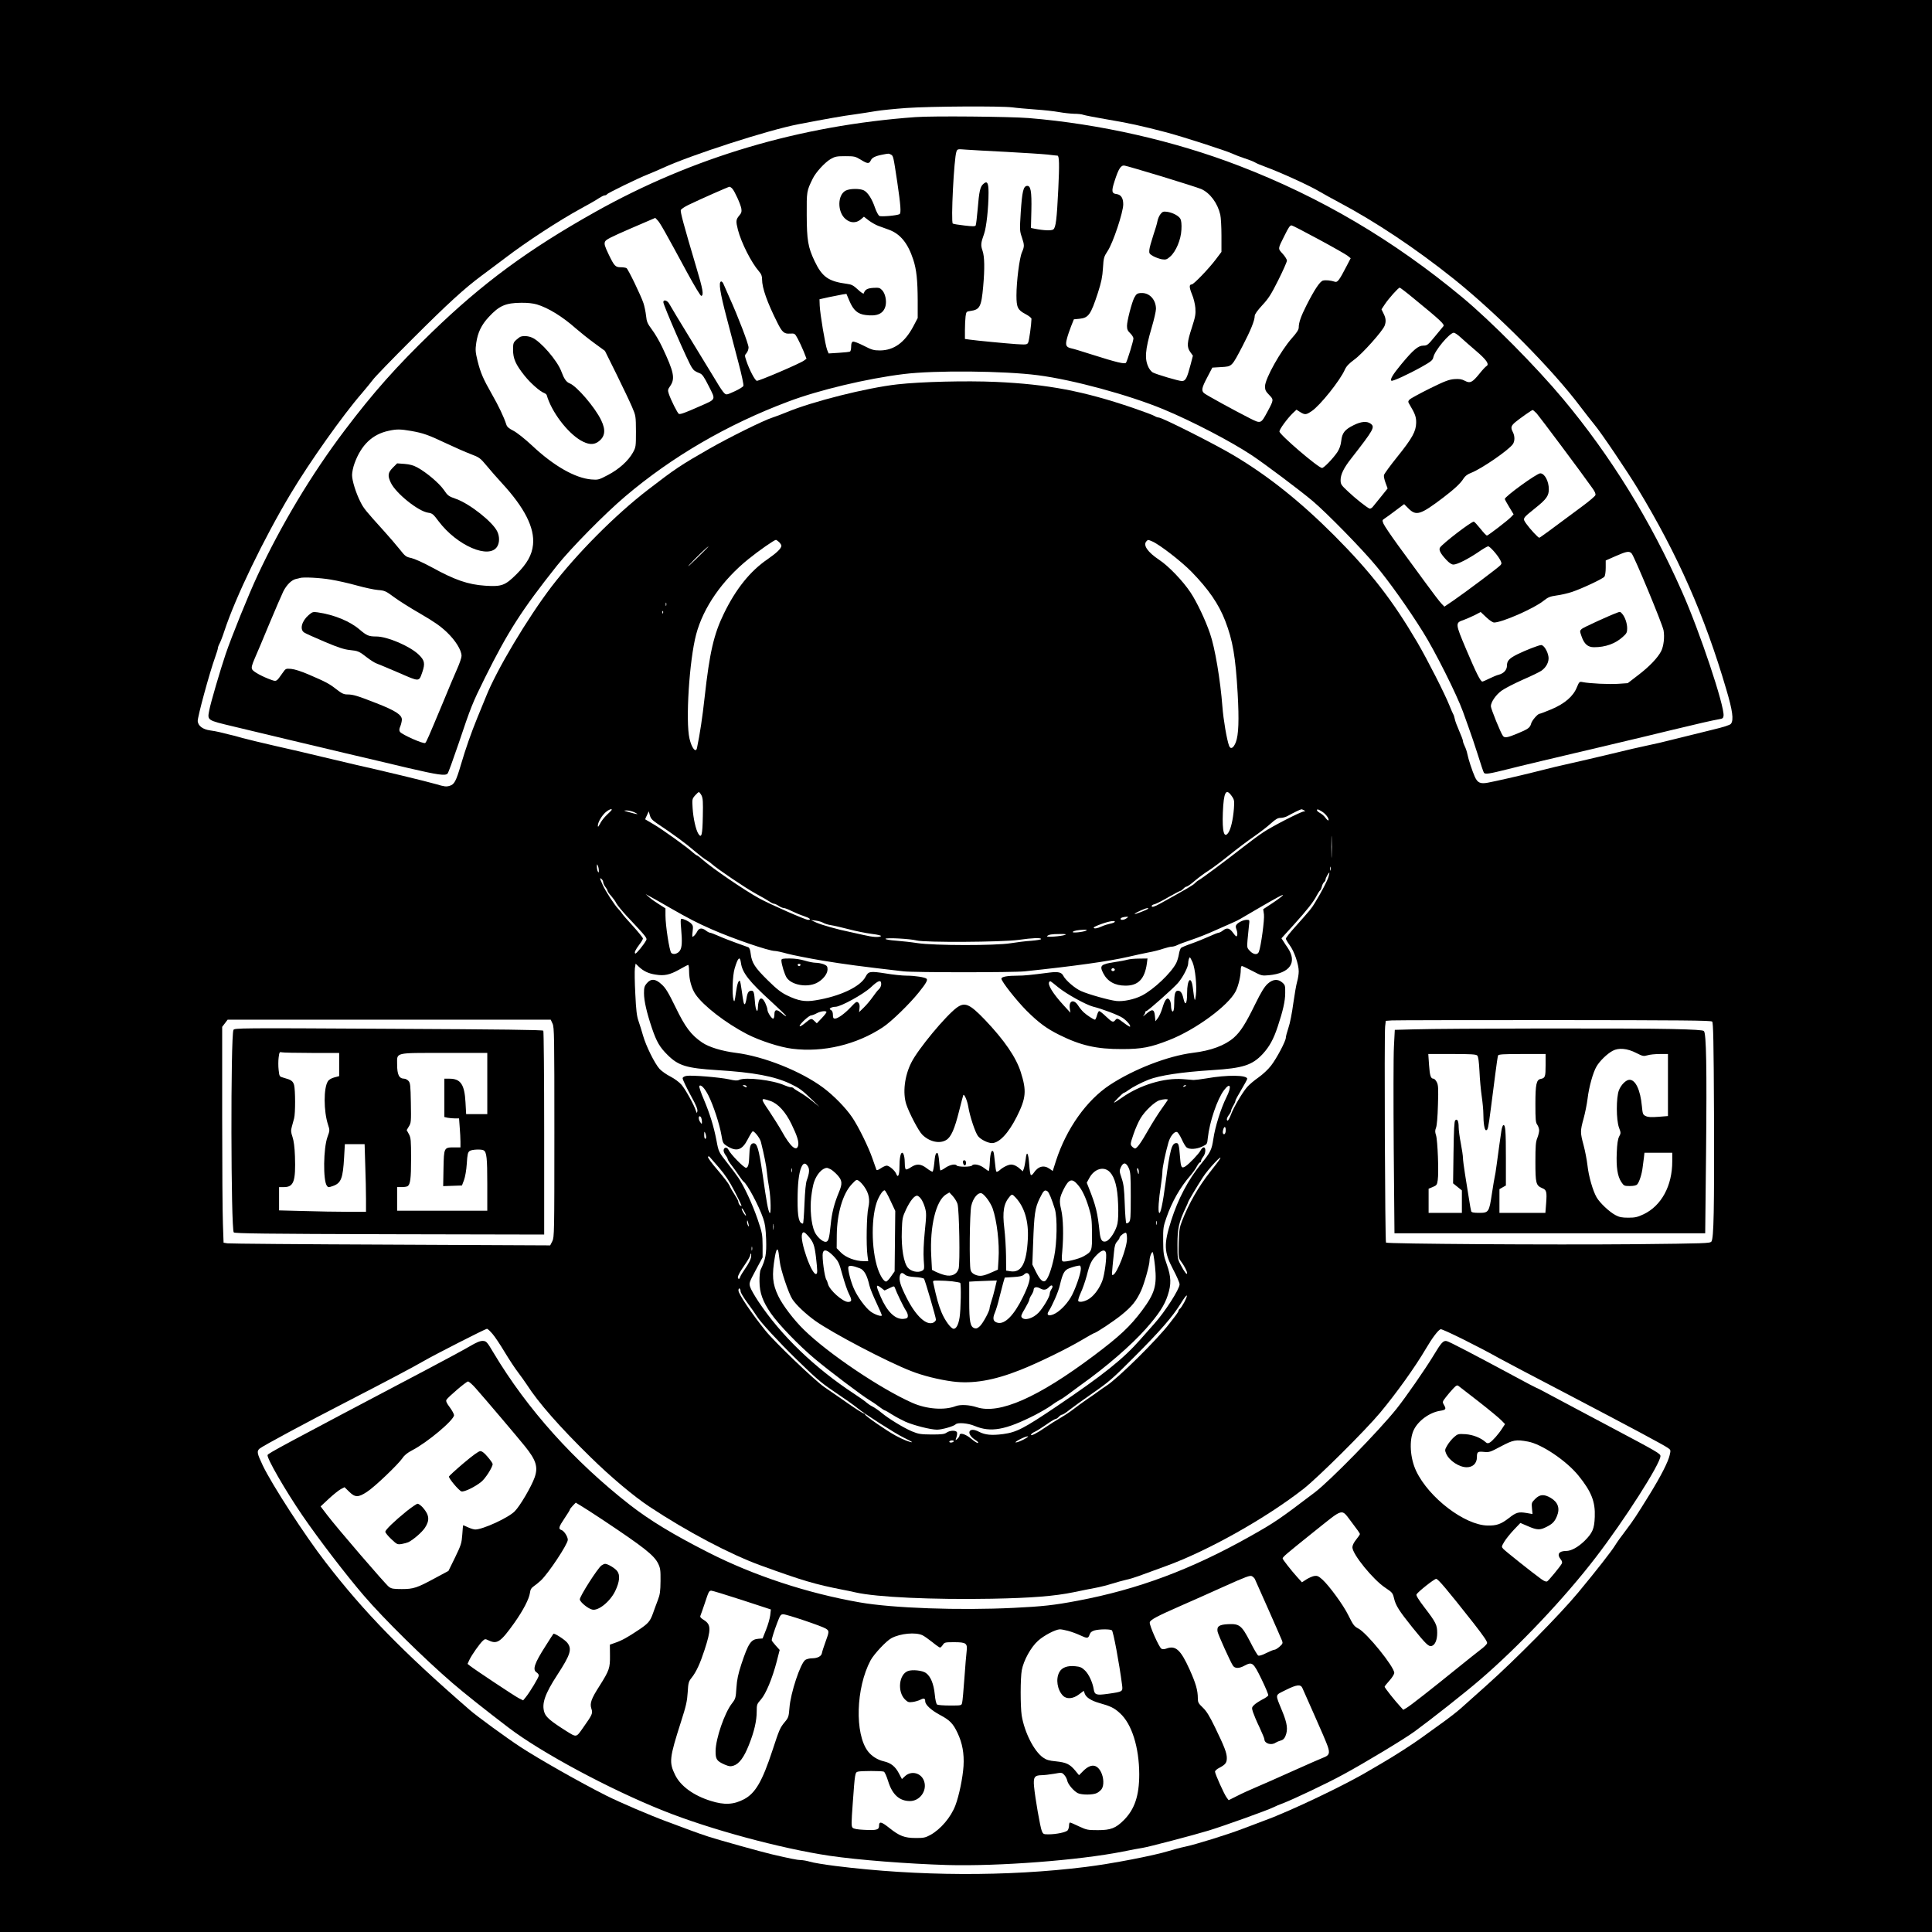
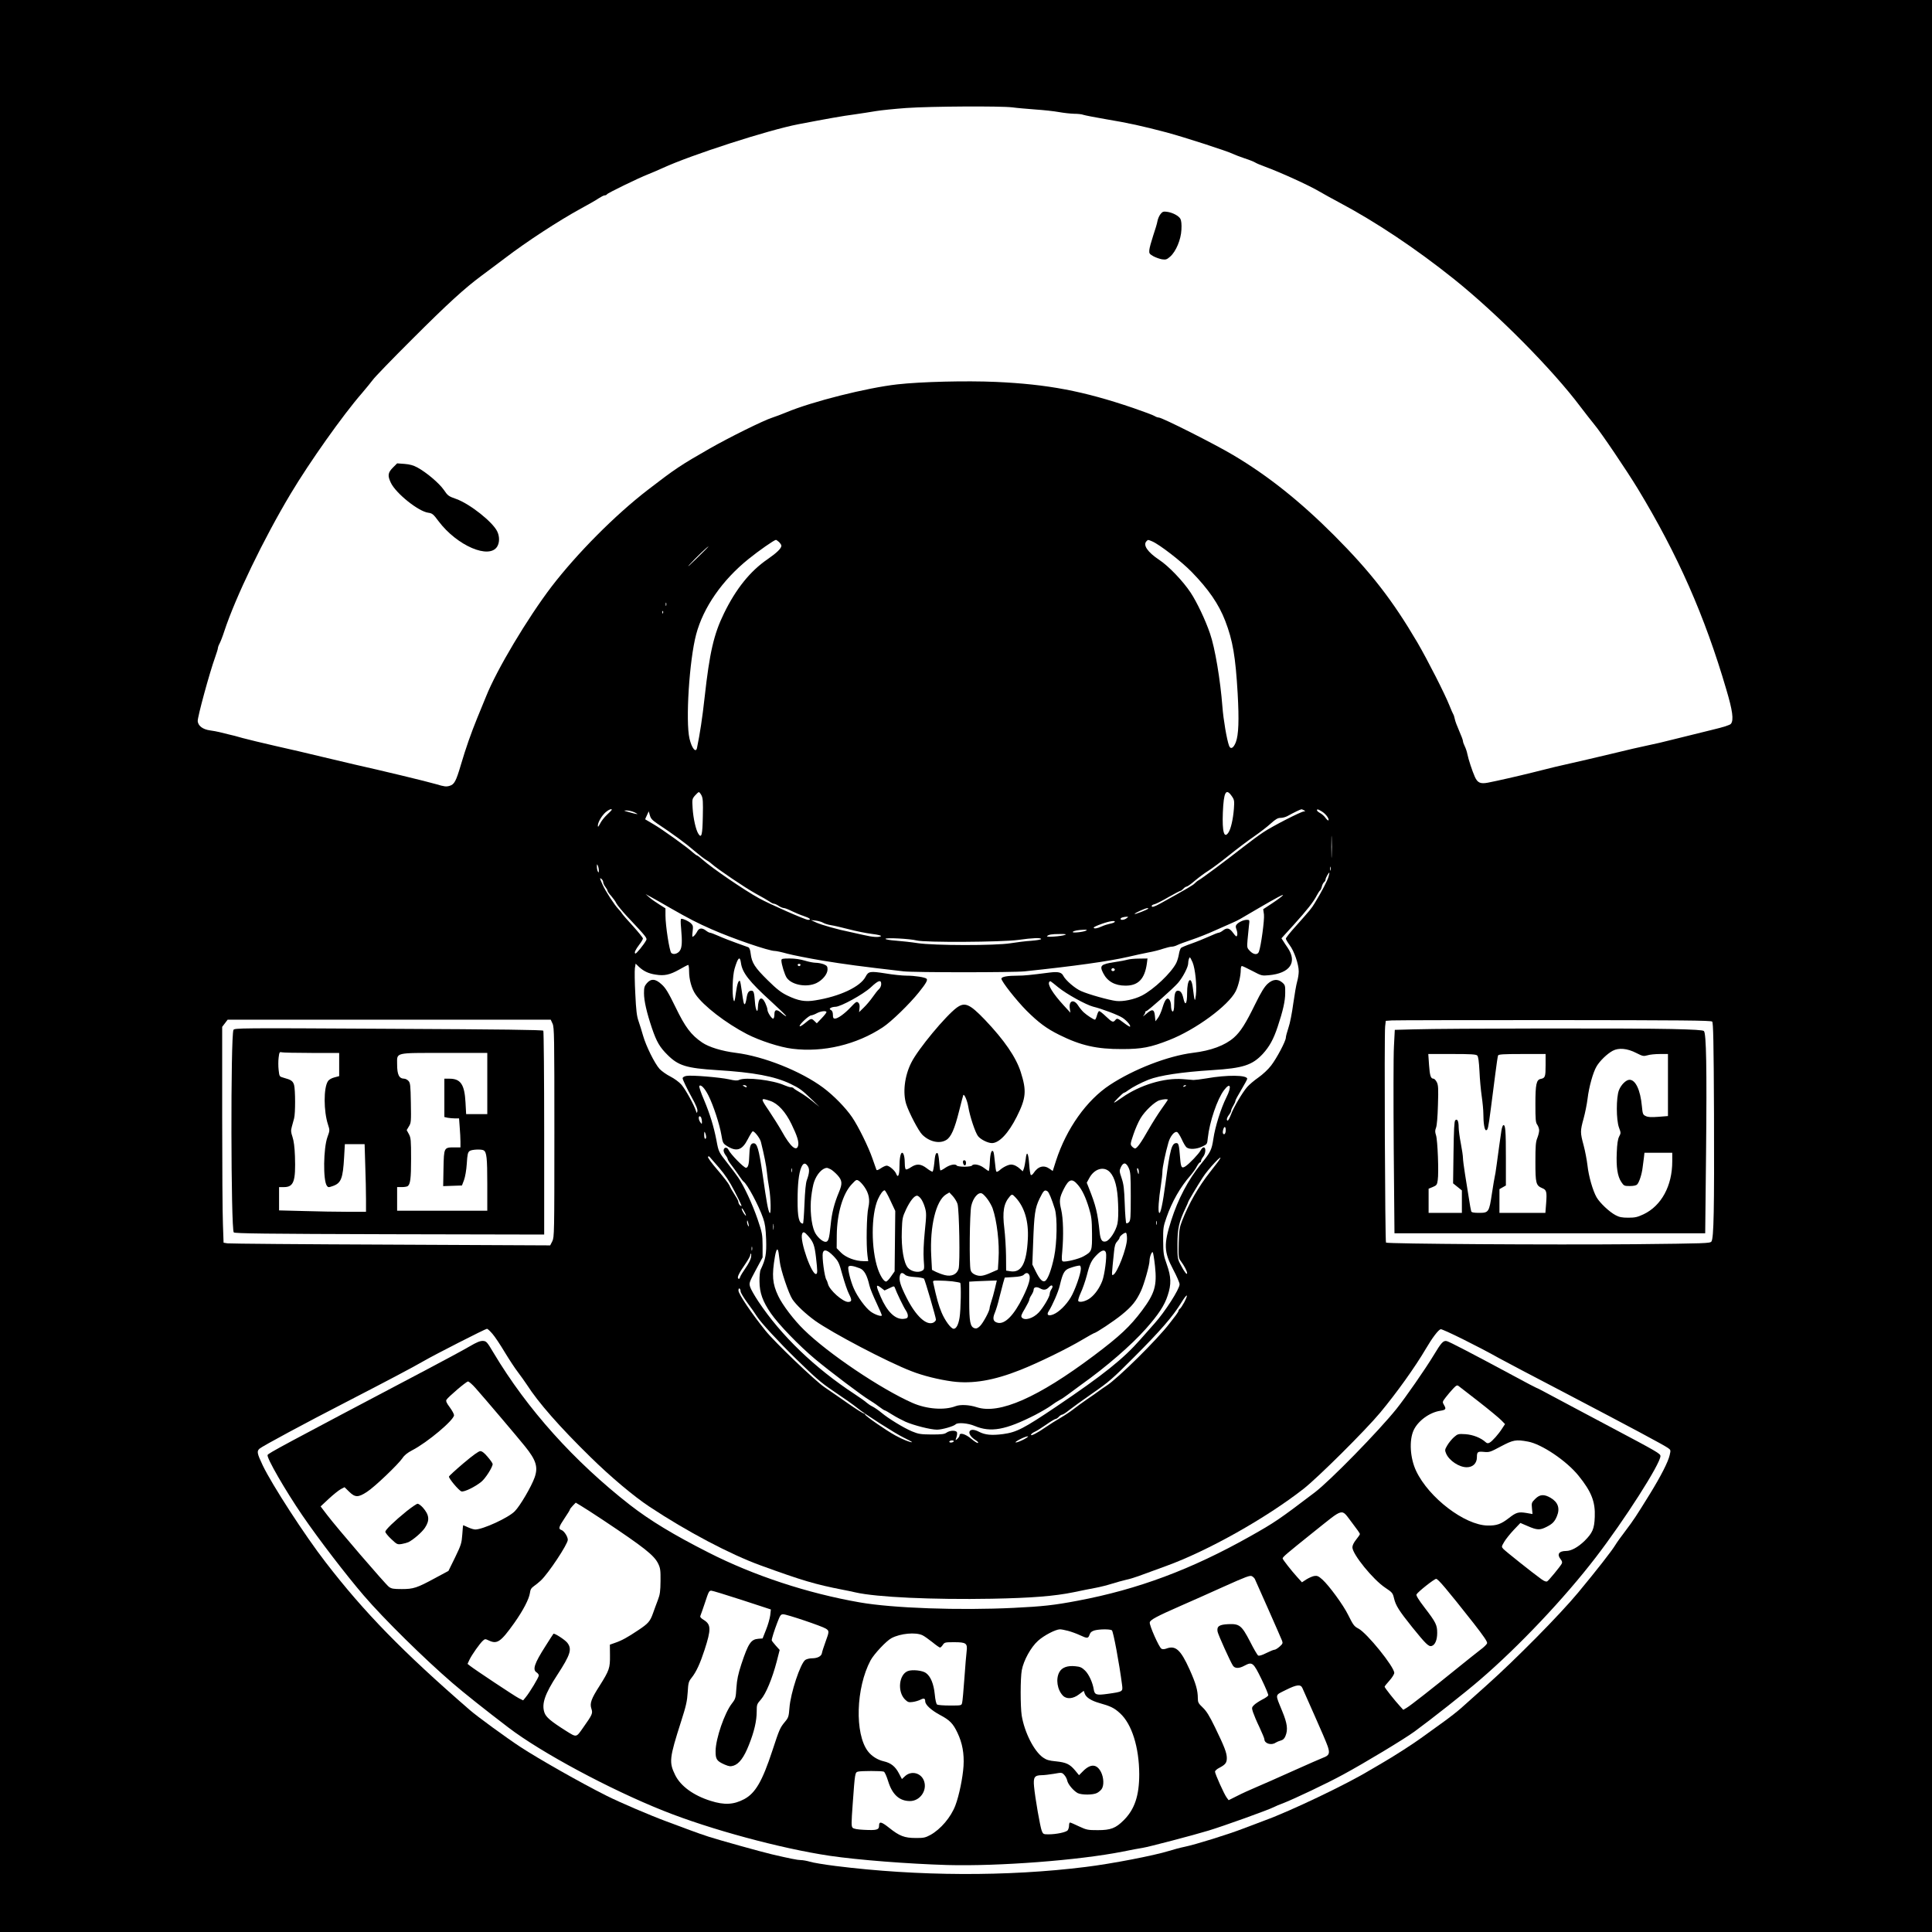
<svg xmlns="http://www.w3.org/2000/svg" version="1.0" width="1350pt" height="1350pt" viewBox="0 0 1800 1800" preserveAspectRatio="xMidYMid meet">
  <g transform="translate(0,1800) scale(0.1,-0.1)" fill="#000000" stroke="none">
    <path d="M0 9000 l0 -9000 9000 0 9000 0 0 9000 0 9000 -9000 0 -9000 0 0 -9000z m9430 8000 c41 -6 138 -14 215 -20 77 -5 176 -16 220 -24 44 -8 108 -15 142 -16 34 0 73 -4 87 -10 15 -5 107 -23 206 -40 215 -36 338 -63 570 -124 170 -46 569 -175 620 -201 14 -7 61 -25 105 -40 44 -14 89 -32 101 -40 11 -7 51 -24 90 -38 137 -50 411 -174 508 -232 39 -23 121 -68 181 -100 343 -182 716 -431 1070 -714 407 -326 919 -843 1180 -1191 44 -58 102 -132 129 -165 61 -72 304 -432 406 -600 371 -613 623 -1183 824 -1870 58 -195 70 -283 43 -318 -8 -12 -68 -31 -177 -57 -91 -22 -244 -60 -340 -84 -96 -25 -213 -52 -260 -61 -47 -9 -202 -45 -345 -80 -143 -34 -305 -72 -360 -84 -107 -23 -179 -41 -370 -89 -132 -33 -330 -78 -413 -94 -70 -13 -96 -1 -121 54 -25 56 -60 163 -70 213 -4 22 -15 54 -24 72 -9 18 -17 40 -17 49 0 9 -16 51 -35 94 -19 43 -38 93 -41 111 -4 19 -10 39 -14 44 -4 6 -20 42 -35 80 -43 109 -204 425 -300 590 -231 393 -434 655 -774 996 -320 320 -619 558 -943 750 -173 103 -661 349 -692 349 -9 0 -27 6 -39 14 -12 8 -103 42 -202 76 -462 157 -792 220 -1278 242 -276 12 -695 2 -917 -23 -285 -32 -794 -160 -1035 -261 -38 -16 -97 -38 -130 -49 -80 -25 -405 -186 -585 -289 -266 -152 -322 -189 -572 -382 -307 -236 -661 -593 -900 -904 -223 -293 -511 -774 -610 -1024 -15 -36 -51 -126 -82 -200 -57 -140 -106 -279 -152 -435 -45 -153 -61 -183 -104 -196 -32 -10 -50 -8 -126 15 -85 25 -525 131 -759 183 -60 14 -201 47 -313 74 -111 27 -302 72 -425 99 -122 28 -260 61 -307 74 -47 14 -105 29 -130 34 -25 6 -63 15 -85 21 -22 5 -61 13 -87 16 -68 9 -112 42 -116 86 -3 36 110 451 162 595 14 39 26 78 26 85 0 8 7 28 16 44 9 17 29 68 44 115 104 316 367 861 618 1280 175 293 487 734 665 938 39 46 85 102 102 125 16 23 182 195 370 382 325 325 484 470 642 587 40 29 136 102 215 161 207 158 502 350 708 463 69 37 144 80 167 96 23 15 48 28 57 28 8 0 18 4 21 10 7 12 297 153 380 185 33 13 96 40 140 60 265 122 983 354 1265 408 261 50 417 78 520 91 63 9 153 23 200 31 47 8 175 21 285 29 235 16 877 19 985 6z m-2172 -4050 c12 -12 22 -27 22 -34 0 -25 -42 -66 -130 -127 -161 -110 -294 -276 -405 -504 -95 -194 -134 -366 -180 -780 -21 -192 -44 -342 -71 -472 -10 -52 -49 -5 -70 85 -38 161 -2 731 62 972 67 251 243 505 488 702 95 77 240 178 255 178 4 0 17 -9 29 -20z m3477 6 c68 -29 271 -186 366 -283 158 -162 254 -301 314 -457 71 -184 96 -334 116 -676 14 -249 9 -386 -17 -455 -22 -56 -49 -70 -63 -33 -21 56 -53 243 -62 363 -19 248 -69 550 -116 684 -43 126 -122 292 -181 381 -71 107 -205 247 -292 304 -108 72 -154 138 -118 174 15 15 12 15 53 -2z m-4135 -49 c0 -1 -50 -52 -112 -112 -62 -61 -92 -88 -68 -60 60 67 180 182 180 172z m-393 -549 c-3 -7 -5 -2 -5 12 0 14 2 19 5 13 2 -7 2 -19 0 -25z m-30 -70 c-3 -8 -6 -5 -6 6 -1 11 2 17 5 13 3 -3 4 -12 1 -19z m359 -1699 c13 -27 15 -59 12 -195 -3 -173 -12 -208 -41 -163 -24 37 -48 144 -54 239 -5 82 -5 87 22 118 15 17 31 32 36 32 5 0 16 -14 25 -31z m4942 -9 c22 -32 23 -42 18 -115 -8 -99 -28 -186 -50 -220 -41 -63 -60 3 -53 185 8 193 29 232 85 150z m-5778 -125 c0 -2 -20 -23 -44 -45 -25 -23 -54 -60 -65 -83 -16 -31 -21 -36 -21 -20 0 32 36 93 73 126 28 24 57 36 57 22z m6450 -5 c13 -8 13 -10 -2 -10 -25 0 -293 -137 -378 -194 -41 -27 -124 -88 -185 -136 -161 -126 -389 -296 -416 -310 -13 -7 -30 -21 -39 -31 -13 -15 -85 -57 -318 -186 -60 -33 -82 -39 -82 -23 0 5 12 13 28 16 15 4 73 33 129 66 56 32 106 58 111 58 5 0 17 9 27 20 10 11 24 20 31 20 7 0 42 25 78 56 36 30 92 72 125 92 32 20 118 84 190 142 72 58 176 137 232 175 56 39 128 94 159 123 46 41 65 52 91 52 19 0 48 8 64 17 63 35 120 62 130 63 6 0 17 -5 25 -10z m165 -10 c36 -22 68 -65 63 -82 -2 -6 -14 3 -27 20 -12 18 -36 39 -52 47 -16 9 -29 20 -29 25 0 14 9 12 45 -10z m-6400 -10 c43 -21 28 -20 -60 5 -48 13 -48 14 -15 14 19 0 53 -8 75 -19z m210 -104 c145 -96 266 -185 343 -252 46 -39 95 -77 110 -85 15 -8 38 -24 52 -37 56 -50 312 -223 410 -277 58 -31 117 -66 132 -76 14 -11 32 -19 40 -19 7 0 27 -9 43 -20 17 -11 38 -20 48 -20 10 0 43 -13 75 -29 31 -15 81 -36 109 -45 58 -19 77 -36 41 -36 -25 0 -363 149 -456 201 -137 75 -441 283 -523 357 -26 23 -51 42 -55 42 -4 0 -22 13 -39 28 -53 49 -287 217 -365 262 -41 24 -76 45 -78 46 -2 1 5 18 15 38 l17 37 11 -38 c8 -30 23 -45 70 -77z m6282 -298 c-1 -46 -3 -9 -3 82 0 91 2 128 3 83 2 -46 2 -120 0 -165z m-6828 -138 c1 -20 -1 -22 -9 -10 -5 8 -9 29 -9 45 0 26 2 27 9 10 5 -11 9 -31 9 -45z m6818 3 c-3 -10 -5 -4 -5 12 0 17 2 24 5 18 2 -7 2 -21 0 -30z m-19 -60 c-10 -36 -65 -143 -129 -247 -32 -53 -44 -66 -181 -220 -49 -54 -88 -104 -88 -111 0 -7 16 -34 35 -60 42 -54 85 -179 85 -245 0 -26 -7 -69 -15 -96 -8 -27 -24 -119 -36 -204 -11 -85 -31 -187 -45 -226 -13 -39 -24 -80 -24 -91 0 -32 -84 -191 -137 -260 -28 -37 -78 -83 -119 -112 -39 -27 -86 -67 -105 -89 -46 -54 -124 -186 -150 -255 -12 -32 -26 -57 -30 -57 -15 0 -10 26 11 53 11 14 20 31 20 39 0 7 9 28 20 46 11 18 20 38 20 46 0 7 25 53 55 103 30 50 55 96 55 102 0 36 -187 38 -380 4 -52 -9 -106 -15 -120 -15 -14 1 -59 5 -100 8 -173 14 -400 -55 -565 -171 -89 -62 -95 -63 -40 -6 27 28 53 51 59 51 5 0 23 11 40 24 37 27 115 68 187 97 104 40 308 71 594 89 286 18 372 46 470 151 62 68 100 136 139 254 49 147 70 239 70 313 1 69 -1 75 -27 98 -42 36 -88 32 -137 -12 -30 -28 -60 -76 -115 -188 -90 -184 -137 -258 -199 -313 -83 -73 -214 -122 -383 -142 -231 -29 -548 -151 -773 -299 -217 -143 -404 -407 -501 -705 l-31 -97 -28 20 c-55 39 -108 25 -151 -40 -9 -14 -21 -21 -25 -17 -5 5 -12 49 -15 98 -8 112 -24 134 -33 49 -4 -34 -12 -73 -17 -87 l-10 -26 -22 20 c-30 28 -61 43 -87 43 -26 0 -77 -25 -107 -53 -13 -11 -26 -17 -30 -13 -4 4 -10 45 -14 91 -4 45 -10 88 -14 95 -16 25 -29 -12 -33 -95 -2 -47 -7 -85 -11 -85 -3 0 -24 14 -45 30 -40 30 -98 41 -111 20 -3 -5 -35 -10 -70 -10 -35 0 -67 5 -70 10 -12 19 -62 10 -106 -19 -24 -17 -46 -28 -48 -25 -3 3 -8 39 -11 81 -3 43 -10 78 -16 80 -16 5 -23 -18 -30 -98 -4 -38 -11 -72 -15 -75 -4 -2 -29 11 -54 31 -56 43 -95 45 -148 10 -20 -14 -42 -23 -47 -20 -6 3 -10 26 -10 49 0 62 -10 106 -25 106 -15 0 -25 -53 -25 -135 0 -72 -14 -103 -29 -64 -11 32 -66 79 -90 79 -10 0 -35 -11 -55 -25 -26 -17 -38 -21 -41 -12 -3 6 -18 53 -36 102 -37 108 -132 301 -190 386 -60 88 -170 201 -269 275 -207 154 -555 293 -815 325 -128 16 -250 53 -313 96 -104 71 -158 143 -248 329 -67 137 -92 179 -129 212 -57 54 -100 57 -139 11 -22 -26 -26 -40 -26 -92 0 -72 25 -180 74 -326 44 -129 73 -178 147 -251 100 -99 175 -122 459 -140 345 -21 537 -58 685 -128 88 -43 107 -57 204 -151 l66 -64 -65 53 c-36 29 -88 66 -117 82 -29 17 -56 34 -59 39 -3 5 -14 9 -24 9 -11 0 -39 9 -62 19 -107 48 -360 78 -421 50 -19 -9 -41 -7 -94 5 -87 19 -351 41 -398 32 -21 -4 -35 -13 -35 -22 0 -13 38 -92 83 -174 42 -75 59 -118 54 -135 -4 -18 -6 -17 -13 5 -17 55 -99 203 -135 244 -22 25 -66 57 -103 76 -36 18 -81 50 -101 71 -46 51 -127 215 -154 311 -12 43 -31 103 -42 135 -16 45 -23 101 -30 253 -6 107 -7 215 -4 239 l7 43 31 -30 c43 -40 88 -62 154 -72 82 -14 134 -2 220 46 42 24 80 44 85 44 4 0 8 -26 8 -58 0 -78 24 -164 60 -216 73 -107 282 -268 480 -371 120 -61 306 -122 422 -136 288 -36 598 38 843 200 78 51 250 218 336 326 66 82 84 114 72 126 -14 14 -110 29 -186 29 -39 0 -128 9 -198 21 -141 22 -158 20 -184 -30 -48 -94 -241 -185 -469 -221 -94 -16 -158 -5 -261 45 -56 27 -96 57 -182 142 -120 118 -149 163 -159 247 -4 37 -12 57 -23 61 -9 4 -59 22 -111 40 -52 19 -126 47 -163 64 -38 17 -75 31 -82 31 -7 0 -24 9 -38 20 -36 28 -64 25 -81 -8 -8 -16 -22 -35 -32 -43 -16 -13 -17 -10 -11 42 6 49 4 58 -16 77 -22 20 -68 42 -89 42 -8 0 -8 -28 -2 -92 11 -123 8 -175 -11 -204 -19 -30 -62 -42 -81 -22 -17 17 -54 254 -54 349 l0 66 -57 36 c-32 20 -74 49 -93 66 l-35 31 60 -33 c33 -18 107 -60 165 -94 184 -105 252 -140 390 -201 200 -88 533 -202 589 -202 14 0 66 -11 115 -25 49 -13 198 -43 330 -65 208 -34 355 -54 756 -100 97 -11 1020 -11 1125 0 467 49 787 94 965 135 58 14 143 32 188 41 46 8 109 24 139 35 31 10 67 19 80 19 13 0 37 7 52 15 16 8 75 30 132 49 57 19 156 58 219 87 63 28 138 61 165 73 54 24 59 27 228 127 176 103 253 144 239 127 -7 -9 -51 -42 -98 -73 l-85 -56 7 -49 c6 -47 -27 -294 -47 -347 -12 -32 -49 -29 -84 7 -27 28 -28 32 -22 103 4 41 10 100 13 131 7 56 7 56 -20 56 -30 0 -76 -21 -95 -44 -10 -12 -10 -22 0 -49 7 -19 9 -43 5 -52 -5 -15 -11 -12 -37 23 -34 47 -58 52 -96 22 -14 -11 -32 -20 -39 -20 -7 0 -48 -16 -91 -36 -43 -19 -116 -49 -162 -65 -47 -16 -91 -35 -97 -40 -7 -6 -16 -32 -20 -57 -4 -26 -15 -64 -25 -84 -47 -93 -211 -248 -321 -304 -71 -36 -173 -57 -238 -50 -68 8 -257 61 -327 92 -57 24 -146 102 -166 142 -16 33 -47 41 -127 31 -187 -24 -240 -29 -296 -29 -97 0 -154 -10 -154 -28 0 -26 139 -202 234 -298 113 -112 185 -166 306 -226 199 -99 348 -133 585 -132 183 0 265 16 438 84 246 96 552 321 620 455 26 52 47 143 47 202 0 18 5 33 10 33 6 0 50 -21 98 -46 85 -45 89 -46 153 -40 198 18 268 120 176 256 -13 19 -32 47 -41 62 l-17 26 112 123 c129 143 187 217 217 276 12 23 26 44 31 47 5 4 12 19 16 35 3 16 13 35 21 42 8 6 14 18 14 26 0 12 28 63 35 63 2 0 -1 -17 -7 -37z m-6758 -53 c0 -9 9 -29 20 -43 11 -14 20 -30 20 -36 0 -6 15 -28 34 -48 18 -21 41 -52 49 -70 9 -17 52 -69 94 -115 188 -200 194 -208 183 -229 -23 -42 -93 -128 -101 -123 -12 7 0 34 37 83 19 24 34 50 34 57 0 8 -42 59 -92 115 -51 55 -97 108 -102 117 -5 9 -20 28 -34 42 -36 37 -121 167 -148 228 -28 62 -29 69 -9 52 8 -7 15 -20 15 -30z m5077 -246 c-11 -11 -121 -54 -126 -49 -5 6 99 54 118 54 8 1 11 -2 8 -5z m-201 -89 c-22 -17 -56 -20 -56 -6 0 10 23 18 55 20 20 0 20 0 1 -14z m-2827 -42 c13 -8 47 -19 75 -23 28 -4 103 -22 166 -38 63 -17 159 -36 213 -43 58 -7 92 -16 85 -21 -21 -13 -77 -9 -163 11 -44 10 -102 23 -130 29 -103 20 -258 64 -308 86 l-52 24 45 -5 c25 -3 56 -12 69 -20z m2716 7 c-3 -5 -22 -12 -43 -16 -20 -4 -55 -15 -77 -25 -43 -20 -75 -24 -75 -11 0 5 33 20 73 34 74 27 133 35 122 18z m-266 -80 c-24 -14 -136 -25 -124 -12 11 11 48 18 105 20 26 1 31 -1 19 -8z m-196 -40 c-35 -14 -180 -24 -168 -12 15 15 42 20 120 20 50 1 64 -2 48 -8z m-1383 -52 c73 -20 791 -16 947 5 135 19 213 22 213 8 0 -5 -42 -12 -92 -16 -51 -3 -138 -14 -193 -23 -142 -23 -714 -22 -865 1 -58 9 -149 19 -202 23 -55 4 -98 11 -98 17 0 13 229 1 290 -15z m2571 -204 c25 -60 41 -219 31 -304 -9 -72 -12 -66 -29 69 -15 116 -53 79 -53 -52 0 -102 -18 -126 -35 -47 -11 48 -26 70 -51 70 -25 0 -34 -31 -34 -115 0 -64 -9 -93 -21 -73 -5 7 -9 29 -9 49 0 19 -6 44 -14 54 -21 29 -42 5 -66 -75 -11 -37 -30 -80 -43 -96 l-22 -29 -5 50 c-6 64 -25 68 -82 18 -24 -21 -35 -28 -25 -17 9 11 17 26 17 32 0 7 4 12 10 12 13 0 250 210 295 262 45 52 95 148 95 182 0 25 9 56 16 56 3 0 14 -21 25 -46z m-4208 -4 c12 -92 76 -174 284 -363 79 -72 141 -132 138 -135 -2 -2 -21 10 -41 27 -46 41 -69 38 -69 -9 0 -19 -4 -37 -10 -40 -12 -7 -55 57 -55 83 0 12 -10 40 -21 64 -33 69 -65 47 -68 -46 -2 -59 -22 -21 -27 50 -7 94 -12 109 -33 109 -26 0 -38 -18 -46 -73 -4 -26 -11 -49 -15 -52 -10 -6 -15 19 -30 129 -6 44 -13 82 -15 85 -14 13 -27 -24 -39 -110 -11 -81 -14 -90 -22 -64 -15 53 -9 225 10 290 31 105 50 122 59 55z m1307 -198 c0 -17 -9 -37 -21 -48 -12 -10 -38 -44 -59 -74 -21 -30 -58 -74 -82 -97 l-44 -43 4 38 c3 26 -1 42 -13 52 -14 11 -22 6 -68 -43 -58 -62 -121 -107 -148 -107 -15 0 -19 8 -19 35 0 22 -6 38 -17 44 -16 9 -16 12 -3 21 8 5 28 10 44 10 48 0 259 116 329 181 70 66 97 74 97 31z m1650 -31 c77 -63 259 -163 325 -180 80 -19 235 -78 274 -104 39 -26 79 -73 69 -82 -2 -3 -28 13 -57 35 -59 45 -64 46 -81 25 -19 -23 -29 -19 -86 35 -29 28 -57 50 -63 50 -6 0 -15 -18 -21 -40 -6 -22 -14 -40 -18 -40 -13 0 -76 41 -106 69 -15 14 -39 43 -52 64 -40 62 -88 44 -77 -29 l6 -39 -59 64 c-106 115 -159 202 -137 224 9 9 2 14 83 -52z m-2160 -231 c0 -5 -20 -31 -45 -57 l-45 -47 -24 23 c-27 26 -30 25 -93 -27 -24 -19 -43 -29 -43 -21 0 18 87 99 108 99 9 1 33 9 52 20 37 20 90 26 90 10z m-2552 -107 c16 -35 17 -117 17 -1013 0 -945 -1 -976 -19 -1014 l-20 -39 -1485 7 c-817 3 -1502 9 -1522 12 l-36 6 -6 172 c-4 94 -7 546 -7 1005 l0 834 26 34 25 33 1505 0 1505 0 17 -37z m10804 19 c10 -10 14 -182 17 -860 3 -893 -2 -1158 -24 -1189 -13 -17 -55 -18 -712 -25 -787 -7 -2307 3 -2320 15 -9 10 -17 1937 -8 2014 l6 52 57 4 c31 2 713 3 1514 3 1181 -1 1459 -3 1470 -14z m-9352 -688 c46 -91 104 -268 121 -368 12 -73 16 -80 49 -101 91 -59 144 -43 197 61 21 41 42 74 46 74 18 0 67 -64 76 -98 31 -125 51 -225 56 -282 3 -36 13 -103 21 -149 16 -96 19 -255 4 -231 -14 23 -27 92 -64 352 -37 251 -52 301 -89 296 -25 -3 -34 -33 -36 -114 -2 -80 -11 -114 -31 -114 -20 0 -145 128 -162 166 -13 28 -41 28 -46 0 -2 -10 5 -31 17 -47 12 -15 21 -33 21 -39 0 -6 19 -36 43 -66 23 -31 54 -74 69 -97 15 -22 31 -43 36 -46 35 -25 140 -220 182 -341 18 -51 24 -94 28 -198 4 -135 -4 -182 -51 -281 -7 -13 -12 -63 -11 -110 1 -107 30 -186 106 -297 71 -103 264 -303 413 -427 130 -109 443 -345 503 -380 20 -12 60 -38 87 -59 28 -21 53 -38 58 -38 4 0 36 -18 70 -40 35 -22 90 -51 123 -66 78 -34 234 -74 294 -74 46 0 155 31 174 50 19 19 115 11 176 -15 151 -63 287 -39 564 102 59 31 128 71 151 89 24 18 58 40 77 50 18 9 51 31 73 48 22 17 81 60 130 96 231 164 466 368 600 519 119 134 175 220 204 311 35 105 33 173 -8 289 -31 87 -33 105 -34 220 -1 117 1 133 31 218 50 145 128 283 225 393 21 25 48 62 58 83 11 20 24 37 29 37 6 0 10 6 10 14 0 7 9 25 20 39 24 30 27 87 5 87 -8 0 -21 -12 -29 -28 -16 -31 -105 -125 -142 -149 -35 -22 -42 -10 -49 77 -10 125 -14 140 -35 140 -43 0 -59 -57 -100 -365 -27 -203 -49 -303 -61 -284 -11 16 -4 124 17 256 8 51 14 109 14 129 0 36 27 168 56 269 16 58 56 107 80 98 9 -3 28 -33 44 -67 15 -34 35 -68 45 -76 26 -21 92 -18 146 8 46 21 46 22 52 80 16 150 88 362 151 445 60 79 74 36 22 -67 -50 -100 -105 -274 -121 -385 -16 -105 -25 -124 -116 -236 -119 -147 -214 -327 -277 -526 -71 -222 -68 -293 18 -456 33 -62 60 -124 60 -139 0 -44 -136 -256 -234 -365 -22 -25 -81 -92 -131 -148 -161 -183 -345 -330 -782 -625 -307 -207 -372 -240 -497 -257 -107 -14 -168 -8 -224 21 -101 53 -127 -20 -29 -80 16 -10 24 -21 19 -24 -6 -3 -34 14 -63 39 -53 45 -109 61 -109 32 0 -8 -9 -22 -20 -32 -20 -18 -20 -18 -9 14 6 17 8 38 5 46 -8 21 -66 19 -96 -2 -20 -15 -46 -18 -140 -18 -103 1 -122 4 -183 29 -78 33 -218 118 -286 175 -25 21 -62 46 -81 56 -19 9 -44 26 -55 36 -11 11 -63 48 -115 82 -368 241 -683 544 -894 861 -36 54 -71 115 -77 136 -11 36 -9 42 52 156 l64 119 0 110 c-1 104 -3 117 -47 247 -48 139 -124 305 -180 387 -17 25 -61 84 -98 131 -85 108 -85 108 -105 216 -25 129 -60 243 -116 377 -28 64 -47 122 -44 128 13 20 50 -18 85 -87z m355 86 c8 -13 -5 -13 -25 0 -13 8 -13 10 2 10 9 0 20 -4 23 -10z m4095 6 c0 -2 -7 -7 -16 -10 -8 -3 -12 -2 -9 4 6 10 25 14 25 6z m-3874 -143 c72 -24 143 -102 198 -216 54 -111 71 -167 62 -201 -15 -59 -73 -9 -151 132 -27 48 -82 135 -122 195 -80 117 -79 121 13 90z m3704 11 c0 -3 -27 -42 -59 -87 -32 -45 -86 -131 -120 -190 -69 -122 -108 -177 -126 -177 -6 0 -20 9 -29 19 -16 18 -16 24 14 112 17 51 47 119 66 150 41 69 133 155 177 168 38 11 77 13 77 5z m-4346 -170 c3 -9 6 -25 6 -37 -1 -22 -1 -22 -15 -3 -17 22 -20 56 -6 56 5 0 12 -7 15 -16z m4886 -113 c0 -31 -14 -49 -25 -32 -8 13 5 61 16 61 5 0 9 -13 9 -29z m-4841 -63 c1 -10 -3 -18 -9 -18 -5 0 -10 17 -9 38 0 30 2 33 9 17 5 -11 9 -28 9 -37z m119 -286 c59 -69 97 -126 146 -221 69 -135 76 -151 51 -131 -8 7 -15 20 -15 28 0 9 -10 32 -23 51 -41 65 -47 76 -62 108 -8 18 -58 82 -110 143 -53 61 -93 116 -89 122 3 5 10 6 14 1 4 -4 44 -50 88 -101z m4665 76 c-4 -8 -44 -60 -88 -116 -109 -138 -199 -295 -262 -457 -24 -62 -28 -86 -31 -207 -3 -133 -2 -139 21 -170 30 -40 57 -92 57 -110 0 -21 -26 12 -59 76 -30 56 -31 62 -31 192 0 150 14 210 78 344 12 25 22 48 22 51 0 7 83 147 136 229 49 78 200 237 157 168z m-3837 -63 c18 -27 15 -65 -9 -130 -10 -27 -17 -101 -22 -222 -4 -101 -10 -183 -14 -183 -37 1 -51 59 -50 220 0 145 11 249 34 303 18 43 38 47 61 12z m2990 -17 c17 -38 19 -68 19 -265 0 -197 -2 -224 -17 -240 -10 -9 -21 -13 -25 -9 -4 4 -11 85 -14 179 -5 142 -10 184 -29 240 -22 65 -22 70 -7 103 23 48 49 45 73 -8z m-3139 -35 c-3 -10 -5 -4 -5 12 0 17 2 24 5 18 2 -7 2 -21 0 -30z m362 23 c15 -8 44 -33 64 -55 44 -49 47 -78 13 -159 -43 -103 -66 -191 -77 -305 -13 -130 -21 -157 -48 -157 -29 0 -82 49 -102 95 -31 69 -44 211 -31 323 6 53 18 117 27 141 25 72 75 127 118 130 4 1 20 -5 36 -13z m2871 -23 c0 -32 -5 -28 -14 10 -4 19 -3 26 4 22 5 -3 10 -18 10 -32z m-269 -4 c46 -49 71 -144 76 -295 4 -81 1 -151 -6 -185 -15 -69 -72 -156 -108 -165 -35 -9 -50 13 -58 85 -19 182 -34 246 -101 414 l-19 48 23 42 c47 89 138 115 193 56z m-2289 -135 c44 -62 55 -122 38 -196 -16 -67 -21 -350 -8 -445 l7 -53 -43 0 c-76 0 -166 34 -211 80 l-40 41 1 122 c2 201 57 388 140 474 41 44 44 45 66 31 13 -8 35 -33 50 -54z m1992 15 c39 -46 72 -116 102 -216 23 -77 27 -107 28 -234 1 -165 0 -169 -79 -214 -41 -24 -170 -56 -193 -47 -11 4 -12 24 -5 96 13 147 9 303 -10 385 -20 84 -17 111 24 193 48 95 78 103 133 37z m-1748 -145 l45 -96 -3 -281 -3 -282 -33 -47 c-18 -27 -39 -48 -47 -48 -20 0 -53 51 -76 117 -64 187 -64 503 0 649 23 51 48 84 63 84 5 0 30 -43 54 -96z m1463 87 c14 -9 40 -73 69 -166 24 -80 20 -314 -7 -445 -25 -120 -58 -208 -83 -224 -24 -15 -51 13 -89 90 l-31 63 7 188 c10 286 18 338 61 427 37 75 46 84 73 67z m-838 -118 c16 -53 25 -554 10 -604 -16 -52 -65 -75 -128 -59 -25 6 -62 20 -83 30 l-37 19 -7 133 c-14 271 44 511 137 569 l32 19 32 -34 c17 -19 37 -51 44 -73z m282 41 c18 -25 38 -62 45 -82 40 -114 65 -326 55 -473 l-6 -98 -57 -25 c-80 -36 -110 -40 -153 -23 -25 11 -39 24 -44 44 -14 48 -9 531 6 598 17 76 67 133 101 115 12 -6 36 -32 53 -56z m259 19 c84 -90 123 -224 114 -388 -12 -228 -60 -316 -164 -299 l-38 6 -1 136 c-1 76 -8 192 -16 258 -19 154 -6 232 51 297 20 23 24 22 54 -10z m-883 -10 c12 -14 29 -51 38 -82 15 -52 15 -69 -1 -226 -11 -111 -14 -202 -10 -261 7 -89 6 -92 -16 -104 -37 -20 -101 -6 -131 28 -39 44 -63 185 -57 345 4 117 6 127 40 200 38 79 76 127 102 127 8 0 24 -12 35 -27z m-1629 -158 c0 -5 -9 4 -20 20 -11 17 -20 37 -20 45 1 16 39 -48 40 -65z m24 -80 c5 -22 4 -26 -4 -15 -5 8 -10 24 -10 34 0 26 6 18 14 -19z m3803 -2 c-3 -10 -5 -4 -5 12 0 17 2 24 5 18 2 -7 2 -21 0 -30z m-3570 -45 c-2 -13 -4 -3 -4 22 0 25 2 35 4 23 2 -13 2 -33 0 -45z m322 -63 c49 -56 60 -87 73 -197 15 -130 15 -152 3 -157 -40 -18 -156 310 -132 373 9 24 22 20 56 -19z m2971 -25 c0 -86 -92 -326 -130 -338 -14 -5 -14 -10 9 215 5 54 12 78 29 96 12 13 22 28 22 34 0 16 50 54 61 47 5 -3 9 -27 9 -54z m-3493 -107 c-3 -10 -5 -4 -5 12 0 17 2 24 5 18 2 -7 2 -21 0 -30z m247 -25 c3 -18 7 -55 11 -83 8 -75 83 -298 117 -349 35 -54 125 -138 212 -201 160 -114 672 -383 895 -469 108 -43 258 -80 386 -97 186 -24 383 9 630 107 167 66 440 199 582 284 56 33 104 60 107 60 16 0 185 112 257 171 95 77 135 127 179 221 30 64 80 242 80 283 0 33 21 88 30 78 4 -4 14 -63 21 -130 19 -181 -2 -253 -121 -413 -112 -149 -206 -238 -450 -421 -520 -390 -879 -548 -1089 -480 -70 23 -154 27 -198 10 -104 -40 -269 -28 -401 30 -293 129 -787 461 -1011 681 -93 90 -201 232 -240 315 -55 115 -61 193 -31 368 13 73 26 86 34 35z m511 -30 c47 -50 52 -60 84 -177 19 -68 46 -149 62 -179 28 -56 26 -71 -9 -72 -50 0 -175 111 -188 168 -4 15 -10 32 -14 37 -18 25 -43 213 -34 252 10 38 43 28 99 -29z m2539 30 c9 -37 -12 -202 -34 -261 -25 -66 -67 -126 -113 -161 -39 -30 -100 -45 -111 -27 -4 6 7 41 23 76 17 36 42 108 56 160 29 114 44 144 96 196 44 44 74 50 83 17z m-3307 -43 c-3 -20 -26 -64 -50 -98 -24 -34 -48 -73 -52 -86 -4 -15 -10 -20 -17 -13 -12 12 6 49 68 139 24 35 44 71 44 79 0 8 3 14 6 14 4 0 4 -16 1 -35z m1015 -102 c40 -16 67 -66 88 -159 6 -27 36 -100 66 -163 30 -63 52 -116 50 -118 -10 -10 -67 10 -104 37 -48 35 -123 137 -157 215 -30 67 -58 181 -51 202 7 16 44 11 108 -14z m2058 -4 c0 -46 -56 -205 -95 -268 -43 -71 -109 -135 -159 -156 -48 -20 -69 -7 -46 28 35 55 91 182 104 241 27 115 43 143 89 160 42 15 71 23 95 25 7 1 12 -11 12 -30z m-1638 -55 c12 -12 43 -19 93 -22 41 -2 79 -10 84 -16 9 -12 111 -360 111 -381 0 -8 -10 -19 -21 -26 -65 -35 -166 58 -253 231 -58 115 -72 163 -62 205 7 29 22 32 48 9z m1157 -2 c15 -28 -4 -95 -59 -207 -82 -168 -168 -256 -235 -239 -42 10 -50 38 -26 94 11 26 30 88 41 137 12 48 28 111 36 139 l15 51 80 5 c57 3 85 10 97 21 21 22 39 21 51 -1z m-717 -60 c37 -5 70 -11 74 -14 10 -11 6 -250 -6 -324 -11 -67 -31 -104 -55 -104 -25 0 -82 78 -113 153 -27 64 -46 132 -77 275 -5 21 -2 22 52 21 32 0 88 -3 125 -7z m397 -69 c-10 -42 -25 -97 -34 -122 -8 -24 -15 -51 -15 -59 0 -26 -61 -139 -90 -167 -21 -20 -34 -25 -50 -20 -41 13 -50 60 -50 254 l0 180 68 4 c37 2 95 4 128 5 l61 2 -18 -77z m-983 5 c42 21 45 21 51 5 15 -44 84 -186 103 -213 12 -17 20 -40 18 -53 -2 -18 -10 -22 -43 -25 -76 -5 -151 69 -210 206 -46 106 -46 121 1 86 l35 -27 45 21z m1510 -9 c-9 -13 -16 -33 -16 -44 0 -27 -61 -129 -103 -174 -53 -55 -130 -78 -157 -46 -10 12 -5 27 29 83 22 38 41 75 41 83 0 8 9 28 20 44 11 17 20 38 20 48 0 26 28 32 61 13 33 -19 58 -15 84 14 25 28 43 9 21 -21z m-2896 -21 c0 -11 29 -59 64 -107 35 -47 75 -104 89 -127 33 -53 201 -236 364 -395 177 -173 233 -222 337 -292 110 -74 202 -139 236 -167 61 -51 353 -237 428 -273 45 -22 81 -41 79 -43 -7 -7 -91 26 -155 62 -83 45 -282 183 -282 195 0 5 -6 9 -12 10 -7 0 -74 42 -148 94 -74 52 -173 120 -220 152 -87 59 -463 419 -548 525 -128 159 -252 342 -252 374 0 14 4 23 10 19 6 -3 10 -16 10 -27z m4134 -100 c-16 -29 -34 -57 -41 -61 -7 -4 -13 -13 -13 -19 0 -5 -11 -24 -25 -42 -13 -17 -39 -50 -57 -74 -113 -149 -483 -515 -591 -584 -23 -15 -54 -36 -68 -47 -14 -11 -64 -46 -110 -77 -46 -32 -104 -74 -129 -94 -25 -20 -79 -56 -120 -80 -41 -24 -102 -62 -135 -85 -80 -56 -146 -90 -139 -71 3 8 18 19 34 26 15 6 63 36 106 66 42 30 83 54 89 54 7 0 20 9 30 20 10 11 24 20 31 20 7 0 37 19 66 43 29 23 127 94 218 157 150 104 186 135 385 335 246 246 362 380 438 504 55 90 75 96 31 9z m-6446 -295 c22 -25 74 -103 115 -172 42 -69 97 -153 123 -186 25 -33 62 -85 82 -115 107 -167 304 -392 593 -675 185 -182 405 -367 549 -462 348 -231 754 -445 1035 -547 393 -143 510 -177 765 -227 30 -5 84 -17 120 -25 196 -45 722 -69 1270 -59 371 7 585 24 765 61 66 14 156 32 200 40 44 8 114 26 155 39 41 13 100 29 130 36 30 6 82 22 115 34 66 24 70 26 260 95 388 141 928 444 1280 719 132 103 577 545 715 711 152 183 324 423 425 595 60 102 114 173 137 181 16 5 353 -162 543 -269 39 -22 320 -170 625 -329 603 -316 910 -480 951 -509 25 -18 26 -20 15 -66 -14 -62 -81 -194 -185 -363 -130 -210 -149 -239 -225 -340 -40 -52 -83 -112 -96 -134 -33 -55 -176 -238 -347 -444 -169 -204 -584 -624 -853 -864 -96 -85 -202 -180 -235 -210 -33 -30 -116 -95 -185 -144 -69 -49 -154 -111 -190 -137 -75 -55 -264 -176 -365 -234 -38 -22 -92 -53 -120 -70 -206 -125 -726 -374 -970 -463 -49 -18 -140 -53 -201 -76 -136 -53 -448 -150 -546 -170 -40 -8 -107 -26 -148 -39 -139 -43 -531 -119 -775 -149 -729 -91 -1564 -87 -2330 9 -104 13 -212 31 -240 40 -27 8 -65 15 -84 15 -30 0 -104 15 -271 54 -91 21 -499 135 -585 163 -44 14 -125 42 -180 63 -55 21 -152 57 -215 80 -159 59 -439 179 -562 241 -237 119 -627 340 -798 452 -130 85 -407 287 -474 346 -626 543 -984 911 -1341 1374 -194 250 -502 726 -587 904 -53 112 -57 132 -30 156 24 22 427 239 812 437 374 193 615 320 715 378 101 59 578 302 592 302 6 0 29 -21 51 -47z m4952 -983 c-30 -16 -64 -29 -75 -29 -25 0 82 56 110 57 11 1 -5 -12 -35 -28z m-655 -20 c-3 -5 -15 -10 -26 -10 -11 0 -17 5 -14 10 3 6 15 10 26 10 11 0 17 -4 14 -10z" />
-     <path d="M8530 16909 c-1077 -78 -2078 -375 -2985 -884 -624 -350 -1049 -663 -1523 -1122 -331 -320 -544 -560 -811 -913 -307 -406 -590 -877 -811 -1350 -83 -177 -242 -570 -298 -735 -49 -145 -140 -455 -152 -521 -19 -97 -24 -93 227 -153 405 -97 747 -179 1048 -250 165 -38 424 -100 576 -136 279 -65 349 -75 369 -52 7 6 51 129 100 272 120 357 130 381 248 620 215 432 343 632 671 1045 129 162 445 483 636 645 436 370 952 671 1520 884 283 107 732 214 1075 256 289 36 935 30 1250 -11 326 -42 848 -184 1169 -317 270 -112 630 -300 826 -430 121 -81 448 -326 565 -425 127 -107 460 -446 592 -606 121 -145 299 -395 435 -613 112 -178 315 -583 373 -743 7 -19 30 -84 52 -145 22 -60 62 -178 88 -261 26 -83 50 -156 55 -163 10 -17 49 -11 220 32 129 33 374 91 1040 248 138 32 351 84 475 114 256 62 397 94 455 104 34 5 40 10 43 32 10 89 -221 783 -386 1154 -293 664 -666 1268 -1111 1800 -251 300 -669 722 -936 944 -643 534 -1319 933 -2080 1226 -604 233 -1302 391 -1960 445 -174 14 -899 21 -1055 9z m845 -324 c165 -9 338 -20 385 -25 47 -6 88 -10 92 -10 17 0 19 -85 8 -308 -14 -288 -23 -362 -47 -380 -17 -12 -88 -10 -173 7 l-35 7 4 161 c4 183 -6 236 -42 231 -33 -5 -44 -53 -57 -246 -10 -162 -10 -174 10 -231 25 -75 25 -87 1 -142 -23 -52 -51 -273 -51 -402 0 -111 12 -135 84 -173 31 -16 56 -36 56 -44 -1 -53 -22 -205 -31 -222 -10 -19 -17 -20 -113 -14 -108 8 -363 32 -433 42 l-43 6 0 83 c0 45 3 103 6 127 6 44 8 46 46 51 87 12 101 39 118 227 15 168 13 279 -6 334 -18 51 -16 73 14 156 22 60 42 245 42 385 0 94 -13 114 -50 80 -28 -25 -38 -69 -51 -231 -7 -78 -15 -148 -19 -155 -6 -9 -30 -9 -105 0 -54 6 -102 14 -108 18 -19 12 11 611 34 671 9 24 11 24 87 18 42 -3 212 -13 377 -21z m-1075 -25 c23 -12 23 -14 60 -259 31 -211 37 -286 21 -296 -22 -13 -170 -26 -188 -17 -10 6 -28 40 -41 77 -28 83 -67 142 -103 161 -37 19 -132 18 -170 -2 -77 -40 -79 -197 -3 -263 45 -40 99 -42 143 -6 l30 26 45 -35 c24 -18 64 -41 88 -50 24 -8 68 -25 99 -36 107 -39 178 -126 228 -280 30 -92 40 -190 41 -379 l0 -164 -42 -80 c-80 -149 -180 -221 -309 -222 -59 0 -76 5 -152 44 -49 25 -92 41 -101 38 -11 -4 -16 -19 -16 -46 0 -22 -5 -43 -10 -46 -6 -4 -53 -9 -105 -12 l-95 -6 -14 34 c-17 43 -66 334 -69 413 l-2 58 90 20 c50 10 106 21 126 25 l35 5 28 -66 c37 -87 77 -122 151 -131 108 -14 166 12 185 84 12 48 -2 116 -31 147 -22 23 -30 25 -83 22 -57 -4 -77 -16 -89 -52 -2 -6 -27 10 -54 36 -41 38 -59 48 -99 53 -176 23 -234 64 -305 213 -61 129 -72 194 -73 427 -1 224 -1 224 56 341 28 58 111 149 166 182 42 24 57 27 137 27 84 0 93 -2 143 -32 63 -39 79 -41 94 -9 12 27 41 42 108 55 62 12 59 12 80 1z m2525 -204 c176 -54 340 -106 366 -117 82 -36 153 -131 178 -239 6 -25 11 -113 11 -196 l0 -151 -52 -69 c-67 -89 -207 -234 -225 -234 -25 0 -24 -27 2 -91 16 -37 29 -92 32 -129 4 -56 0 -81 -32 -180 -46 -140 -49 -183 -16 -229 l25 -35 -21 -81 c-34 -130 -47 -155 -82 -155 -29 0 -235 61 -271 80 -11 6 -27 25 -37 43 -41 80 -35 164 27 375 22 74 40 153 40 174 0 83 -57 148 -130 148 -43 0 -53 -7 -73 -45 -23 -46 -67 -215 -67 -261 0 -32 6 -46 30 -69 17 -16 30 -38 30 -48 0 -23 -56 -205 -69 -226 -10 -16 -86 2 -322 77 -85 27 -168 53 -186 56 -50 11 -59 28 -43 89 7 29 25 81 39 117 l26 65 52 5 c85 9 105 37 172 242 32 100 42 148 47 230 6 98 9 106 44 160 50 75 145 361 145 434 0 59 -21 91 -63 96 -45 5 -48 28 -18 120 38 119 60 151 94 145 15 -2 171 -48 347 -101z m-4002 -114 c23 -26 77 -145 84 -186 4 -28 1 -41 -21 -66 -30 -37 -31 -51 -11 -131 32 -122 124 -304 196 -387 22 -25 29 -43 29 -75 0 -80 48 -215 142 -402 45 -91 64 -107 118 -103 45 2 45 2 72 -47 15 -28 40 -81 55 -118 l27 -69 -23 -17 c-35 -27 -421 -192 -440 -189 -17 3 -69 101 -97 185 -17 51 -17 53 1 73 10 12 19 35 19 53 0 32 -98 289 -179 467 -23 52 -48 108 -54 123 -6 16 -17 27 -24 24 -23 -8 -9 -102 53 -337 34 -129 84 -322 112 -427 28 -106 48 -200 44 -208 -3 -9 -40 -32 -82 -51 -74 -34 -77 -34 -96 -17 -11 10 -43 56 -70 103 -28 47 -135 222 -238 390 -103 168 -195 320 -204 338 -17 33 -56 45 -56 17 0 -28 231 -559 265 -608 20 -31 28 -36 77 -56 21 -8 40 -36 82 -120 65 -129 71 -118 -84 -186 -135 -60 -181 -77 -195 -71 -12 4 -75 130 -94 187 -11 34 -10 40 14 74 46 69 34 129 -75 360 -26 55 -69 129 -96 164 -42 57 -49 72 -55 130 -4 36 -15 89 -24 116 -23 70 -143 318 -158 327 -7 4 -30 8 -53 8 -51 0 -61 11 -115 123 -34 72 -41 93 -33 114 7 20 48 41 239 124 l230 99 22 -23 c22 -22 70 -107 277 -490 66 -121 123 -216 130 -214 24 8 15 60 -47 267 -119 400 -150 517 -144 533 3 9 35 30 69 47 125 60 373 169 384 170 6 0 18 -8 27 -18z m5461 -471 c132 -71 253 -140 270 -153 l30 -24 -39 -75 c-67 -130 -84 -152 -108 -144 -39 13 -86 17 -111 11 -28 -7 -79 -83 -154 -231 -52 -103 -72 -160 -72 -207 0 -19 -19 -49 -64 -99 -104 -118 -248 -374 -250 -447 0 -35 5 -47 38 -81 44 -45 44 -46 -15 -156 -62 -115 -61 -114 -165 -62 -140 71 -407 217 -426 234 -27 24 -22 50 30 148 l47 90 83 5 c102 6 97 2 200 199 74 142 112 236 112 278 0 15 25 50 70 99 58 62 83 101 150 235 44 88 80 169 80 181 0 11 -18 40 -40 64 -45 49 -46 43 16 166 41 83 52 98 68 98 6 0 119 -58 250 -129z m883 -548 c252 -206 294 -245 281 -262 -7 -9 -43 -53 -81 -98 -63 -77 -71 -83 -106 -83 -48 0 -94 -39 -206 -174 -79 -96 -105 -139 -92 -153 9 -9 155 58 284 130 87 49 101 61 107 88 12 62 152 229 191 229 9 0 37 -19 63 -43 26 -24 91 -81 145 -127 97 -83 125 -124 96 -141 -8 -4 -37 -35 -64 -69 -67 -83 -88 -94 -137 -68 -30 16 -52 19 -98 16 -50 -4 -88 -18 -230 -88 -94 -47 -179 -93 -188 -103 -15 -17 -15 -21 3 -50 50 -84 60 -113 59 -167 -2 -79 -35 -141 -175 -315 -66 -82 -122 -159 -125 -171 -3 -11 4 -44 15 -73 l19 -52 -61 -76 c-34 -42 -69 -85 -78 -96 -9 -11 -23 -18 -30 -15 -25 10 -133 95 -201 160 -63 59 -68 66 -68 106 0 51 30 113 97 198 215 276 226 296 181 328 -34 24 -88 19 -156 -15 -83 -41 -108 -72 -116 -147 -5 -41 -16 -73 -36 -104 -39 -58 -125 -148 -143 -148 -34 0 -397 311 -397 340 0 21 73 120 123 169 l36 34 34 -22 c45 -27 55 -27 108 9 77 51 265 286 309 387 14 31 38 56 88 93 73 52 263 265 282 315 15 39 12 71 -10 114 l-19 39 31 47 c36 54 126 155 139 155 4 0 61 -43 126 -97z m-8166 -59 c107 -32 240 -114 364 -224 39 -34 115 -95 171 -136 l100 -73 108 -218 c59 -120 124 -256 144 -303 36 -84 36 -86 37 -230 0 -141 -1 -146 -28 -196 -44 -78 -129 -155 -232 -209 -87 -46 -92 -47 -156 -42 -151 13 -350 126 -551 315 -71 66 -141 121 -175 139 -42 21 -59 36 -66 58 -21 67 -73 176 -134 282 -83 146 -106 200 -134 312 -20 82 -21 102 -12 166 14 97 48 168 117 242 97 105 157 131 302 132 56 1 111 -5 145 -15z m9316 -1016 c25 -28 420 -555 521 -699 21 -29 30 -51 26 -62 -3 -10 -56 -55 -118 -101 -311 -232 -399 -296 -405 -296 -11 0 -85 80 -120 129 -37 53 -39 49 84 148 103 82 125 114 125 175 0 75 -39 148 -80 148 -32 0 -330 -216 -330 -239 0 -4 18 -38 41 -75 l41 -68 -24 -25 c-30 -32 -214 -173 -225 -173 -5 0 -33 29 -61 65 -29 36 -56 65 -61 65 -25 0 -292 -205 -315 -242 -13 -21 4 -55 59 -114 27 -29 50 -44 66 -44 35 0 134 50 229 114 44 31 87 56 95 56 16 0 87 -80 112 -127 14 -27 15 -34 3 -48 -17 -21 -331 -256 -439 -330 l-84 -57 -28 29 c-15 15 -85 107 -155 203 -70 96 -182 249 -249 340 -66 91 -127 181 -135 200 -13 32 -13 34 10 49 14 9 60 42 103 75 l79 59 42 -42 c71 -70 111 -57 321 102 106 81 163 134 190 178 16 25 38 41 72 54 94 36 348 210 388 267 19 28 19 75 0 112 -22 42 -18 58 23 93 48 39 153 113 162 113 3 0 20 -15 37 -32z m-10487 -163 c114 -20 161 -37 326 -115 78 -37 181 -82 228 -100 82 -31 90 -37 150 -109 34 -42 98 -114 141 -161 213 -231 307 -417 291 -575 -10 -96 -55 -176 -155 -276 -105 -104 -137 -116 -290 -106 -161 11 -281 52 -501 173 -77 42 -158 78 -188 85 -49 10 -57 16 -109 82 -32 40 -98 117 -148 172 -170 188 -187 209 -216 267 -43 84 -79 200 -79 252 0 25 10 74 23 109 62 171 166 271 317 303 75 17 111 16 210 -1z m11372 -1142 c26 -30 286 -657 297 -716 11 -63 1 -148 -23 -195 -32 -61 -108 -141 -207 -217 l-104 -80 -88 -6 c-85 -6 -270 3 -332 16 -29 6 -32 4 -54 -49 -34 -84 -112 -151 -236 -204 -55 -23 -105 -42 -111 -42 -17 0 -72 -63 -79 -92 -10 -38 -28 -51 -127 -92 -93 -39 -120 -43 -135 -23 -20 24 -113 254 -113 277 0 38 46 106 100 145 28 21 117 66 197 102 81 35 159 73 174 84 46 32 72 84 66 129 -7 51 -43 110 -68 110 -22 0 -147 -49 -222 -86 -76 -38 -97 -61 -97 -105 0 -41 -30 -74 -79 -86 -14 -3 -52 -19 -83 -34 -32 -16 -62 -29 -67 -29 -18 0 -57 79 -151 300 -103 244 -103 247 -23 274 26 10 73 30 103 45 l55 29 52 -49 c29 -28 61 -49 73 -49 73 0 370 130 459 201 44 35 61 42 123 51 40 5 105 20 144 33 95 32 286 122 302 142 7 10 12 46 12 84 l0 67 93 41 c102 45 127 49 149 24z m-12120 -243 c62 -10 172 -35 243 -55 72 -20 160 -39 197 -42 63 -5 73 -10 150 -67 46 -34 157 -104 248 -156 124 -72 183 -113 242 -169 81 -77 138 -168 138 -222 0 -16 -18 -70 -41 -121 -23 -51 -83 -194 -134 -318 -134 -321 -151 -360 -163 -372 -13 -13 -219 78 -236 104 -8 13 -7 26 3 50 8 18 14 46 15 62 2 45 -59 85 -236 154 -176 69 -217 82 -273 82 -32 0 -52 10 -101 48 -66 52 -96 68 -259 138 -67 29 -130 49 -162 52 -51 4 -51 4 -81 -39 -56 -80 -56 -80 -102 -64 -85 30 -171 77 -181 99 -8 17 -3 38 24 101 20 44 81 190 137 325 56 134 115 270 130 301 32 62 77 106 118 115 15 3 32 7 37 9 31 10 188 2 287 -15z" />
    <path d="M10812 16005 c-12 -15 -24 -43 -28 -64 -3 -20 -21 -81 -40 -136 -18 -55 -35 -116 -36 -134 -3 -32 1 -37 37 -58 22 -12 59 -25 81 -29 36 -5 45 -2 76 25 54 47 101 159 105 251 3 49 -1 84 -9 100 -15 29 -73 60 -127 67 -32 4 -41 1 -59 -22z" />
-     <path d="M4850 14863 c-8 -3 -27 -17 -42 -31 -25 -23 -28 -33 -28 -91 0 -83 25 -138 107 -241 56 -70 145 -149 186 -163 9 -4 19 -12 21 -19 44 -154 190 -347 316 -421 68 -39 117 -44 160 -15 67 46 77 108 31 203 -56 118 -228 319 -295 344 -30 12 -51 42 -76 110 -37 101 -194 283 -274 316 -35 15 -78 18 -106 8z" />
    <path d="M3660 13643 c-47 -48 -50 -75 -18 -142 48 -99 257 -266 348 -278 37 -5 47 -13 96 -79 172 -229 474 -358 547 -235 22 37 22 93 0 139 -42 89 -256 258 -382 303 -71 25 -79 30 -116 85 -43 62 -162 163 -247 209 -37 20 -70 29 -119 33 l-69 5 -40 -40z" />
-     <path d="M15070 12293 c-77 -28 -319 -139 -334 -153 -18 -17 -18 -20 -2 -66 25 -74 59 -104 117 -104 107 0 199 33 269 97 35 31 40 41 40 79 0 48 -21 107 -47 136 -17 19 -19 20 -43 11z" />
-     <path d="M2875 12269 c-65 -57 -84 -134 -41 -162 13 -9 98 -47 190 -86 127 -54 184 -72 234 -77 78 -8 88 -12 162 -70 30 -23 69 -48 85 -54 17 -6 110 -45 208 -87 200 -87 189 -87 222 6 27 80 21 109 -34 162 -82 79 -292 169 -395 169 -70 0 -89 8 -155 64 -90 78 -239 139 -392 161 -43 6 -49 4 -84 -26z" />
    <path d="M7280 9052 c0 -35 31 -135 50 -162 48 -68 187 -92 277 -49 57 28 103 84 103 127 0 28 -5 35 -35 48 -19 7 -52 14 -74 14 -21 0 -68 9 -103 20 -40 12 -91 20 -140 20 -68 0 -78 -2 -78 -18z m178 -43 c-2 -6 -8 -10 -13 -10 -5 0 -11 4 -13 10 -2 6 4 11 13 11 9 0 15 -5 13 -11z" />
    <path d="M10505 9059 c-16 -5 -72 -16 -123 -23 -127 -20 -140 -32 -103 -104 39 -76 109 -115 206 -115 119 -1 180 62 200 206 l6 47 -78 -1 c-43 0 -91 -5 -108 -10z m-120 -88 c7 -12 -12 -24 -25 -16 -11 7 -4 25 10 25 5 0 11 -4 15 -9z" />
    <path d="M8914 8612 c-103 -76 -360 -385 -423 -511 -64 -125 -82 -284 -47 -391 28 -83 114 -247 148 -281 67 -67 162 -88 224 -50 45 27 78 102 120 271 20 80 38 147 39 148 10 11 37 -54 46 -108 14 -88 65 -242 91 -275 24 -31 90 -64 129 -65 68 0 154 91 232 246 87 174 93 241 37 416 -44 138 -153 297 -334 487 -143 149 -187 167 -262 113z" />
    <path d="M8972 7168 c5 -32 28 -35 28 -4 0 17 -5 26 -16 26 -10 0 -14 -7 -12 -22z" />
    <path d="M2175 8404 c-27 -60 -24 -1859 3 -1886 10 -10 293 -14 1452 -17 l1440 -3 0 943 c0 519 -4 949 -8 956 -5 8 -377 13 -1443 18 -1403 8 -1436 7 -1444 -11z m728 -214 l257 0 0 -108 0 -108 -45 -12 c-27 -7 -51 -21 -60 -36 -41 -62 -40 -279 1 -404 17 -52 17 -55 -5 -115 -38 -104 -42 -404 -6 -454 12 -17 16 -17 56 -3 77 27 94 70 105 268 l7 122 92 0 92 0 6 -197 c4 -108 7 -249 7 -315 l0 -118 -172 0 c-95 0 -278 3 -405 7 l-233 6 0 109 0 108 45 0 c92 0 111 54 103 288 -3 85 -11 144 -23 180 -15 44 -16 59 -6 95 7 23 16 58 21 77 13 47 12 266 0 311 -11 38 -28 49 -98 68 -39 11 -39 11 -46 72 -4 33 -4 86 0 116 6 50 9 54 28 49 11 -3 137 -6 279 -6z m1637 -285 l0 -285 -99 0 -98 0 -6 109 c-9 167 -45 221 -149 221 l-48 0 0 -179 0 -178 31 -7 c17 -3 48 -6 69 -6 l37 0 6 -82 c4 -46 7 -107 7 -135 l0 -53 -58 0 c-96 0 -96 -1 -100 -195 l-3 -166 88 3 87 3 19 50 c11 30 22 92 26 153 5 86 10 106 26 118 20 15 112 19 132 6 27 -17 33 -70 33 -313 l0 -249 -420 0 -420 0 0 110 0 110 43 0 c23 0 47 4 54 8 26 17 33 69 33 255 0 174 -2 196 -20 230 l-21 38 21 35 c20 32 21 45 18 218 -3 164 -5 186 -22 205 -11 12 -29 21 -40 21 -48 1 -66 37 -66 134 0 113 -30 106 442 106 l398 0 0 -285z" />
    <path d="M13180 8410 l-185 -5 -8 -155 c-5 -85 -5 -512 -2 -947 l7 -793 1448 0 1447 0 8 753 c8 791 2 1109 -20 1131 -10 9 -88 14 -301 19 -323 8 -2109 6 -2394 -3z m2066 -221 c59 -30 67 -31 103 -21 21 7 73 12 115 12 l76 0 0 -289 0 -289 -89 -7 c-67 -5 -96 -4 -118 7 -26 12 -29 18 -36 93 -14 150 -59 245 -115 245 -32 0 -79 -46 -99 -98 -26 -68 -26 -276 1 -348 18 -48 18 -52 1 -83 -12 -24 -19 -68 -22 -150 -6 -136 7 -220 42 -273 24 -36 28 -38 79 -38 35 0 60 5 69 15 19 19 44 96 51 158 4 26 9 67 12 92 l5 45 130 0 129 0 0 -81 c0 -227 -101 -413 -267 -492 -58 -27 -79 -32 -143 -32 -59 0 -84 5 -119 24 -57 30 -146 114 -176 166 -35 61 -74 196 -85 298 -6 51 -22 135 -36 187 -32 118 -32 133 0 249 14 51 31 135 37 185 13 109 51 246 84 301 30 51 98 117 150 145 56 30 136 23 221 -21z m-1483 -23 c10 -10 16 -54 21 -148 3 -73 13 -178 21 -233 8 -55 15 -127 15 -161 0 -89 11 -154 25 -154 17 0 21 19 45 203 11 86 29 230 41 318 11 89 23 168 26 175 4 11 47 14 224 14 l219 0 0 -104 c0 -107 -4 -120 -45 -128 -41 -7 -50 -51 -50 -233 0 -146 2 -174 18 -195 9 -13 17 -37 17 -52 0 -15 -8 -47 -17 -70 -15 -36 -18 -75 -18 -223 0 -200 5 -220 64 -245 40 -16 44 -34 36 -141 l-7 -89 -214 0 -214 0 0 110 0 111 30 17 30 17 0 251 c0 259 -4 317 -24 311 -6 -2 -14 -26 -18 -53 -4 -27 -12 -83 -18 -124 -6 -41 -17 -124 -25 -184 -8 -61 -17 -117 -20 -125 -2 -9 -14 -76 -25 -150 -26 -174 -30 -181 -119 -181 -50 0 -70 4 -74 14 -3 8 -13 63 -22 123 -9 59 -25 160 -36 225 -10 64 -19 131 -19 150 0 18 -9 79 -20 136 -11 56 -20 124 -20 150 0 57 -13 83 -32 64 -9 -9 -13 -86 -16 -300 l-4 -287 41 -33 41 -33 0 -104 0 -105 -155 0 -155 0 0 113 0 112 39 16 c36 15 40 21 46 64 11 69 -1 374 -16 418 -10 31 -10 44 0 70 8 20 15 100 18 213 5 155 3 185 -11 212 -9 18 -23 32 -30 32 -26 0 -35 27 -42 128 l-7 102 221 0 c177 0 223 -3 235 -14z" />
    <path d="M4375 5456 c-49 -29 -225 -124 -390 -211 -1362 -718 -1486 -785 -1492 -801 -10 -26 163 -327 325 -564 153 -223 402 -548 571 -745 186 -217 565 -590 826 -815 113 -97 295 -242 523 -416 304 -232 943 -575 1442 -774 432 -173 1093 -352 1550 -420 265 -39 729 -75 1095 -86 480 -13 1226 44 1635 125 80 16 163 32 186 35 45 6 477 119 614 161 139 42 557 192 609 219 14 8 53 24 86 36 105 41 413 187 559 267 198 107 571 332 665 401 147 107 476 366 611 483 361 310 787 761 1077 1139 269 350 603 873 603 944 0 23 -28 39 -475 276 -231 122 -477 254 -547 291 -70 38 -130 69 -134 69 -3 0 -96 49 -207 109 -391 210 -602 320 -627 326 -33 8 -51 -12 -125 -135 -73 -121 -260 -391 -345 -497 -168 -209 -617 -668 -760 -777 -337 -256 -375 -281 -600 -408 -550 -310 -1048 -496 -1612 -602 -216 -41 -324 -53 -593 -66 -508 -25 -1127 -3 -1435 51 -487 85 -986 249 -1410 465 -325 165 -543 297 -731 443 -520 406 -957 892 -1270 1416 -62 104 -67 110 -100 112 -25 1 -58 -12 -124 -51z m56 -389 c82 -92 395 -461 460 -542 104 -129 124 -193 90 -290 -30 -85 -136 -266 -185 -315 -59 -61 -298 -170 -368 -170 -13 0 -43 9 -67 20 -24 11 -44 20 -46 20 -1 0 -5 -39 -8 -87 -6 -81 -11 -97 -67 -213 l-62 -126 -121 -65 c-173 -94 -205 -104 -314 -104 -77 0 -96 3 -120 21 -32 24 -484 549 -575 669 l-61 80 76 71 c42 39 92 79 112 90 l35 18 43 -42 c55 -54 84 -55 165 -2 71 45 290 255 331 314 18 28 47 51 91 74 142 73 390 282 390 327 0 11 -18 44 -40 74 -29 38 -37 57 -31 69 14 25 185 171 201 171 8 1 40 -27 71 -62z m9349 -128 c96 -75 190 -153 208 -172 l34 -35 -27 -41 c-32 -51 -92 -119 -117 -132 -15 -8 -24 -7 -37 5 -44 40 -117 69 -187 74 -68 4 -72 3 -108 -28 -20 -18 -48 -52 -62 -76 -23 -39 -24 -45 -11 -76 28 -66 121 -128 192 -128 58 0 95 37 95 94 0 49 7 55 65 49 50 -5 59 -2 158 51 115 61 140 66 253 45 127 -23 359 -179 471 -318 120 -148 157 -243 151 -384 -4 -111 -21 -149 -95 -223 -61 -59 -124 -94 -172 -94 -67 0 -88 -31 -51 -77 14 -18 17 -30 10 -42 -16 -29 -121 -156 -135 -164 -10 -5 -28 1 -54 20 -77 55 -337 262 -355 282 -18 20 -18 21 9 67 15 25 55 75 88 110 l62 65 70 -30 c85 -37 112 -38 173 -7 56 28 76 49 97 99 31 74 11 131 -58 172 -62 36 -101 33 -144 -10 -34 -34 -35 -38 -30 -88 l5 -53 -57 10 c-74 12 -95 6 -164 -48 -72 -56 -114 -71 -198 -69 -213 4 -547 259 -665 508 -57 120 -67 287 -23 381 41 87 148 165 247 180 52 8 58 16 36 53 -17 29 -17 30 16 73 18 23 49 60 68 80 29 31 38 35 51 25 9 -7 95 -73 191 -148z m-8160 -1102 c381 -254 474 -327 512 -405 20 -41 23 -61 22 -162 -1 -94 -5 -126 -24 -175 -13 -33 -33 -89 -46 -125 -27 -76 -44 -96 -139 -159 -97 -65 -151 -95 -212 -116 l-51 -18 1 -101 c1 -117 -6 -138 -96 -281 -79 -123 -94 -165 -77 -215 14 -43 10 -53 -77 -176 -66 -94 -59 -93 -160 -30 -142 90 -186 127 -201 171 -27 81 4 172 120 350 123 189 139 240 94 299 -21 28 -123 94 -130 84 -2 -1 -35 -53 -73 -113 -105 -164 -124 -222 -83 -247 11 -7 20 -20 20 -28 0 -17 -84 -157 -123 -204 l-23 -28 -40 20 c-40 20 -408 265 -454 301 l-24 19 18 39 c22 46 96 151 125 177 19 17 22 18 55 2 78 -37 111 -14 238 164 82 116 137 222 145 278 4 33 13 47 37 64 17 12 46 35 64 52 70 65 252 339 252 380 0 30 -35 83 -59 91 -31 10 -26 28 29 110 28 41 50 77 50 82 0 4 12 19 27 35 l27 28 45 -27 c25 -14 120 -76 211 -136z m6981 -30 c38 -49 69 -93 69 -99 0 -5 -16 -29 -35 -52 -22 -27 -35 -54 -35 -72 0 -64 193 -302 307 -377 64 -43 69 -48 81 -99 16 -67 45 -113 169 -268 127 -157 154 -184 182 -175 32 10 51 57 51 122 0 73 -12 98 -118 236 -56 73 -80 113 -75 122 15 26 166 145 183 145 18 0 96 -92 349 -413 95 -122 130 -173 126 -187 -3 -10 -31 -38 -63 -61 -31 -24 -127 -100 -212 -169 -242 -196 -438 -350 -474 -371 l-32 -19 -30 33 c-46 49 -144 173 -144 182 0 4 20 30 45 57 25 28 45 60 45 72 0 57 -256 373 -334 413 -40 21 -48 32 -96 128 -44 90 -176 271 -240 329 -36 32 -48 37 -75 33 -18 -3 -51 -18 -74 -32 l-41 -27 -47 52 c-50 55 -133 161 -133 170 0 14 36 44 279 239 306 243 260 232 372 88z m-910 -518 c12 -25 244 -549 254 -576 8 -22 5 -29 -23 -54 -18 -16 -39 -29 -47 -29 -9 0 -43 -14 -77 -31 -41 -21 -67 -28 -76 -23 -8 5 -42 63 -75 129 -79 152 -99 168 -205 163 -84 -4 -107 -21 -98 -70 6 -30 118 -278 142 -315 18 -29 57 -30 108 -2 73 39 83 31 159 -125 37 -76 66 -145 63 -152 -3 -7 -28 -25 -57 -39 -28 -15 -62 -37 -75 -50 -22 -22 -23 -26 -10 -67 8 -24 34 -87 60 -140 25 -54 46 -104 46 -112 0 -40 65 -60 105 -32 11 7 33 16 48 20 20 5 33 17 43 41 25 60 18 117 -30 233 -67 165 -71 144 34 197 102 51 139 55 155 16 6 -14 57 -128 113 -255 57 -127 112 -256 122 -286 22 -65 14 -85 -40 -105 -19 -7 -147 -63 -285 -125 -137 -62 -292 -130 -344 -152 -52 -22 -130 -57 -174 -80 l-80 -40 -18 24 c-23 30 -109 221 -109 242 0 8 18 25 39 35 57 30 71 47 71 91 0 48 -21 104 -110 287 -53 109 -80 152 -115 185 -39 37 -45 48 -45 84 0 76 -19 141 -77 270 -84 186 -131 227 -218 194 -17 -6 -33 -7 -44 -1 -22 12 -113 217 -109 245 3 24 65 57 293 157 81 35 258 114 393 175 211 95 250 109 266 99 11 -6 23 -18 27 -26z m-4778 -196 l269 -88 -6 -54 c-4 -30 -21 -91 -39 -135 l-32 -81 -40 -3 c-69 -6 -93 -42 -158 -237 -30 -93 -41 -143 -46 -220 -6 -95 -8 -102 -42 -146 -69 -89 -150 -325 -152 -441 -1 -79 10 -95 84 -128 43 -18 55 -19 84 -10 52 17 97 78 142 192 50 125 73 225 73 313 0 64 2 69 40 112 46 53 105 194 147 355 l27 106 -37 41 c-20 23 -37 44 -37 49 0 16 24 92 52 165 27 70 32 77 56 77 33 0 362 -111 397 -134 32 -21 31 -27 -4 -123 -16 -44 -31 -90 -33 -103 -4 -30 -40 -50 -93 -50 -22 0 -50 -7 -62 -15 -46 -32 -138 -309 -148 -448 -6 -80 -10 -91 -42 -129 -46 -56 -51 -67 -117 -268 -94 -286 -158 -396 -262 -452 -98 -52 -185 -57 -314 -16 -159 50 -279 137 -330 241 -58 119 -54 156 55 497 47 146 57 191 62 273 5 89 9 101 36 135 44 55 80 134 121 260 62 191 61 236 -5 278 -31 19 -39 29 -33 42 4 9 22 61 40 114 37 113 40 118 62 118 9 0 138 -39 285 -87z m3037 -287 c30 -8 80 -26 110 -40 70 -33 79 -32 91 4 8 22 20 32 47 40 46 12 142 13 161 1 13 -8 69 -308 95 -509 8 -63 8 -63 -132 -83 -107 -15 -124 -10 -132 42 -10 63 -45 140 -81 175 -30 29 -46 36 -90 40 -75 8 -127 -12 -150 -56 -34 -63 -19 -162 33 -217 34 -36 95 -32 151 11 l44 33 10 -28 c13 -34 60 -64 133 -85 107 -30 141 -46 195 -96 110 -100 178 -317 179 -568 0 -200 -43 -328 -145 -429 -74 -74 -121 -92 -240 -92 -95 0 -105 2 -176 35 -41 20 -79 36 -84 36 -5 0 -9 -13 -9 -28 0 -16 -6 -35 -12 -44 -15 -19 -107 -38 -180 -38 -46 0 -50 2 -62 32 -15 37 -62 306 -72 414 -8 85 4 104 69 105 23 0 75 6 116 13 73 13 74 13 96 -10 13 -14 25 -37 28 -53 7 -35 59 -96 98 -117 37 -18 142 -18 179 1 16 8 36 25 44 37 23 33 20 106 -6 158 -39 76 -96 79 -165 11 l-40 -40 -37 45 c-49 58 -82 74 -178 84 -64 6 -88 13 -121 36 -84 60 -172 234 -198 391 -13 86 -13 351 1 423 17 91 85 214 151 273 55 50 163 106 204 107 12 0 45 -6 75 -14z m-1356 -41 c17 -8 59 -38 93 -65 34 -28 66 -50 71 -50 5 0 17 11 26 25 16 24 22 25 106 25 111 0 125 -10 116 -84 -4 -28 -13 -142 -21 -253 -8 -111 -17 -213 -21 -227 -6 -26 -6 -26 -113 -26 -58 0 -112 4 -120 9 -8 5 -17 41 -22 96 -10 97 -38 166 -82 198 -32 24 -128 34 -169 18 -83 -32 -99 -191 -27 -264 27 -26 35 -29 72 -24 24 3 56 13 72 21 33 17 45 13 45 -14 0 -33 55 -83 138 -128 91 -48 122 -80 163 -167 45 -95 63 -192 56 -309 -7 -108 -41 -275 -76 -367 -42 -110 -136 -221 -233 -275 -47 -25 -63 -29 -138 -28 -102 0 -150 18 -245 94 -74 59 -95 63 -95 20 0 -38 -21 -44 -141 -38 -62 3 -94 9 -105 19 -13 14 -13 38 1 230 20 277 21 286 48 293 29 8 221 8 241 0 9 -3 26 -42 41 -90 38 -123 104 -184 203 -184 92 0 161 96 132 184 -25 78 -119 103 -178 48 l-29 -27 -28 53 c-34 65 -75 97 -140 112 -58 13 -114 48 -149 94 -124 163 -112 590 25 847 32 59 147 182 195 207 83 44 224 57 288 27z" />
    <path d="M4319 4368 c-73 -62 -134 -118 -136 -124 -5 -16 92 -131 116 -139 25 -8 129 43 186 90 38 31 105 136 105 165 0 7 -21 37 -46 66 -31 37 -53 54 -69 54 -16 0 -68 -38 -156 -112z" />
    <path d="M3790 3922 c-117 -95 -200 -175 -200 -193 0 -9 25 -40 55 -68 54 -51 57 -52 98 -46 23 4 51 12 62 17 50 26 125 91 154 134 46 70 41 119 -19 188 -18 20 -40 36 -49 36 -9 0 -54 -31 -101 -68z" />
-     <path d="M5604 3415 c-35 -24 -206 -292 -202 -317 3 -25 76 -85 115 -94 57 -15 167 74 215 173 41 86 47 149 18 186 -22 28 -88 67 -112 67 -8 0 -23 -7 -34 -15z" />
  </g>
</svg>